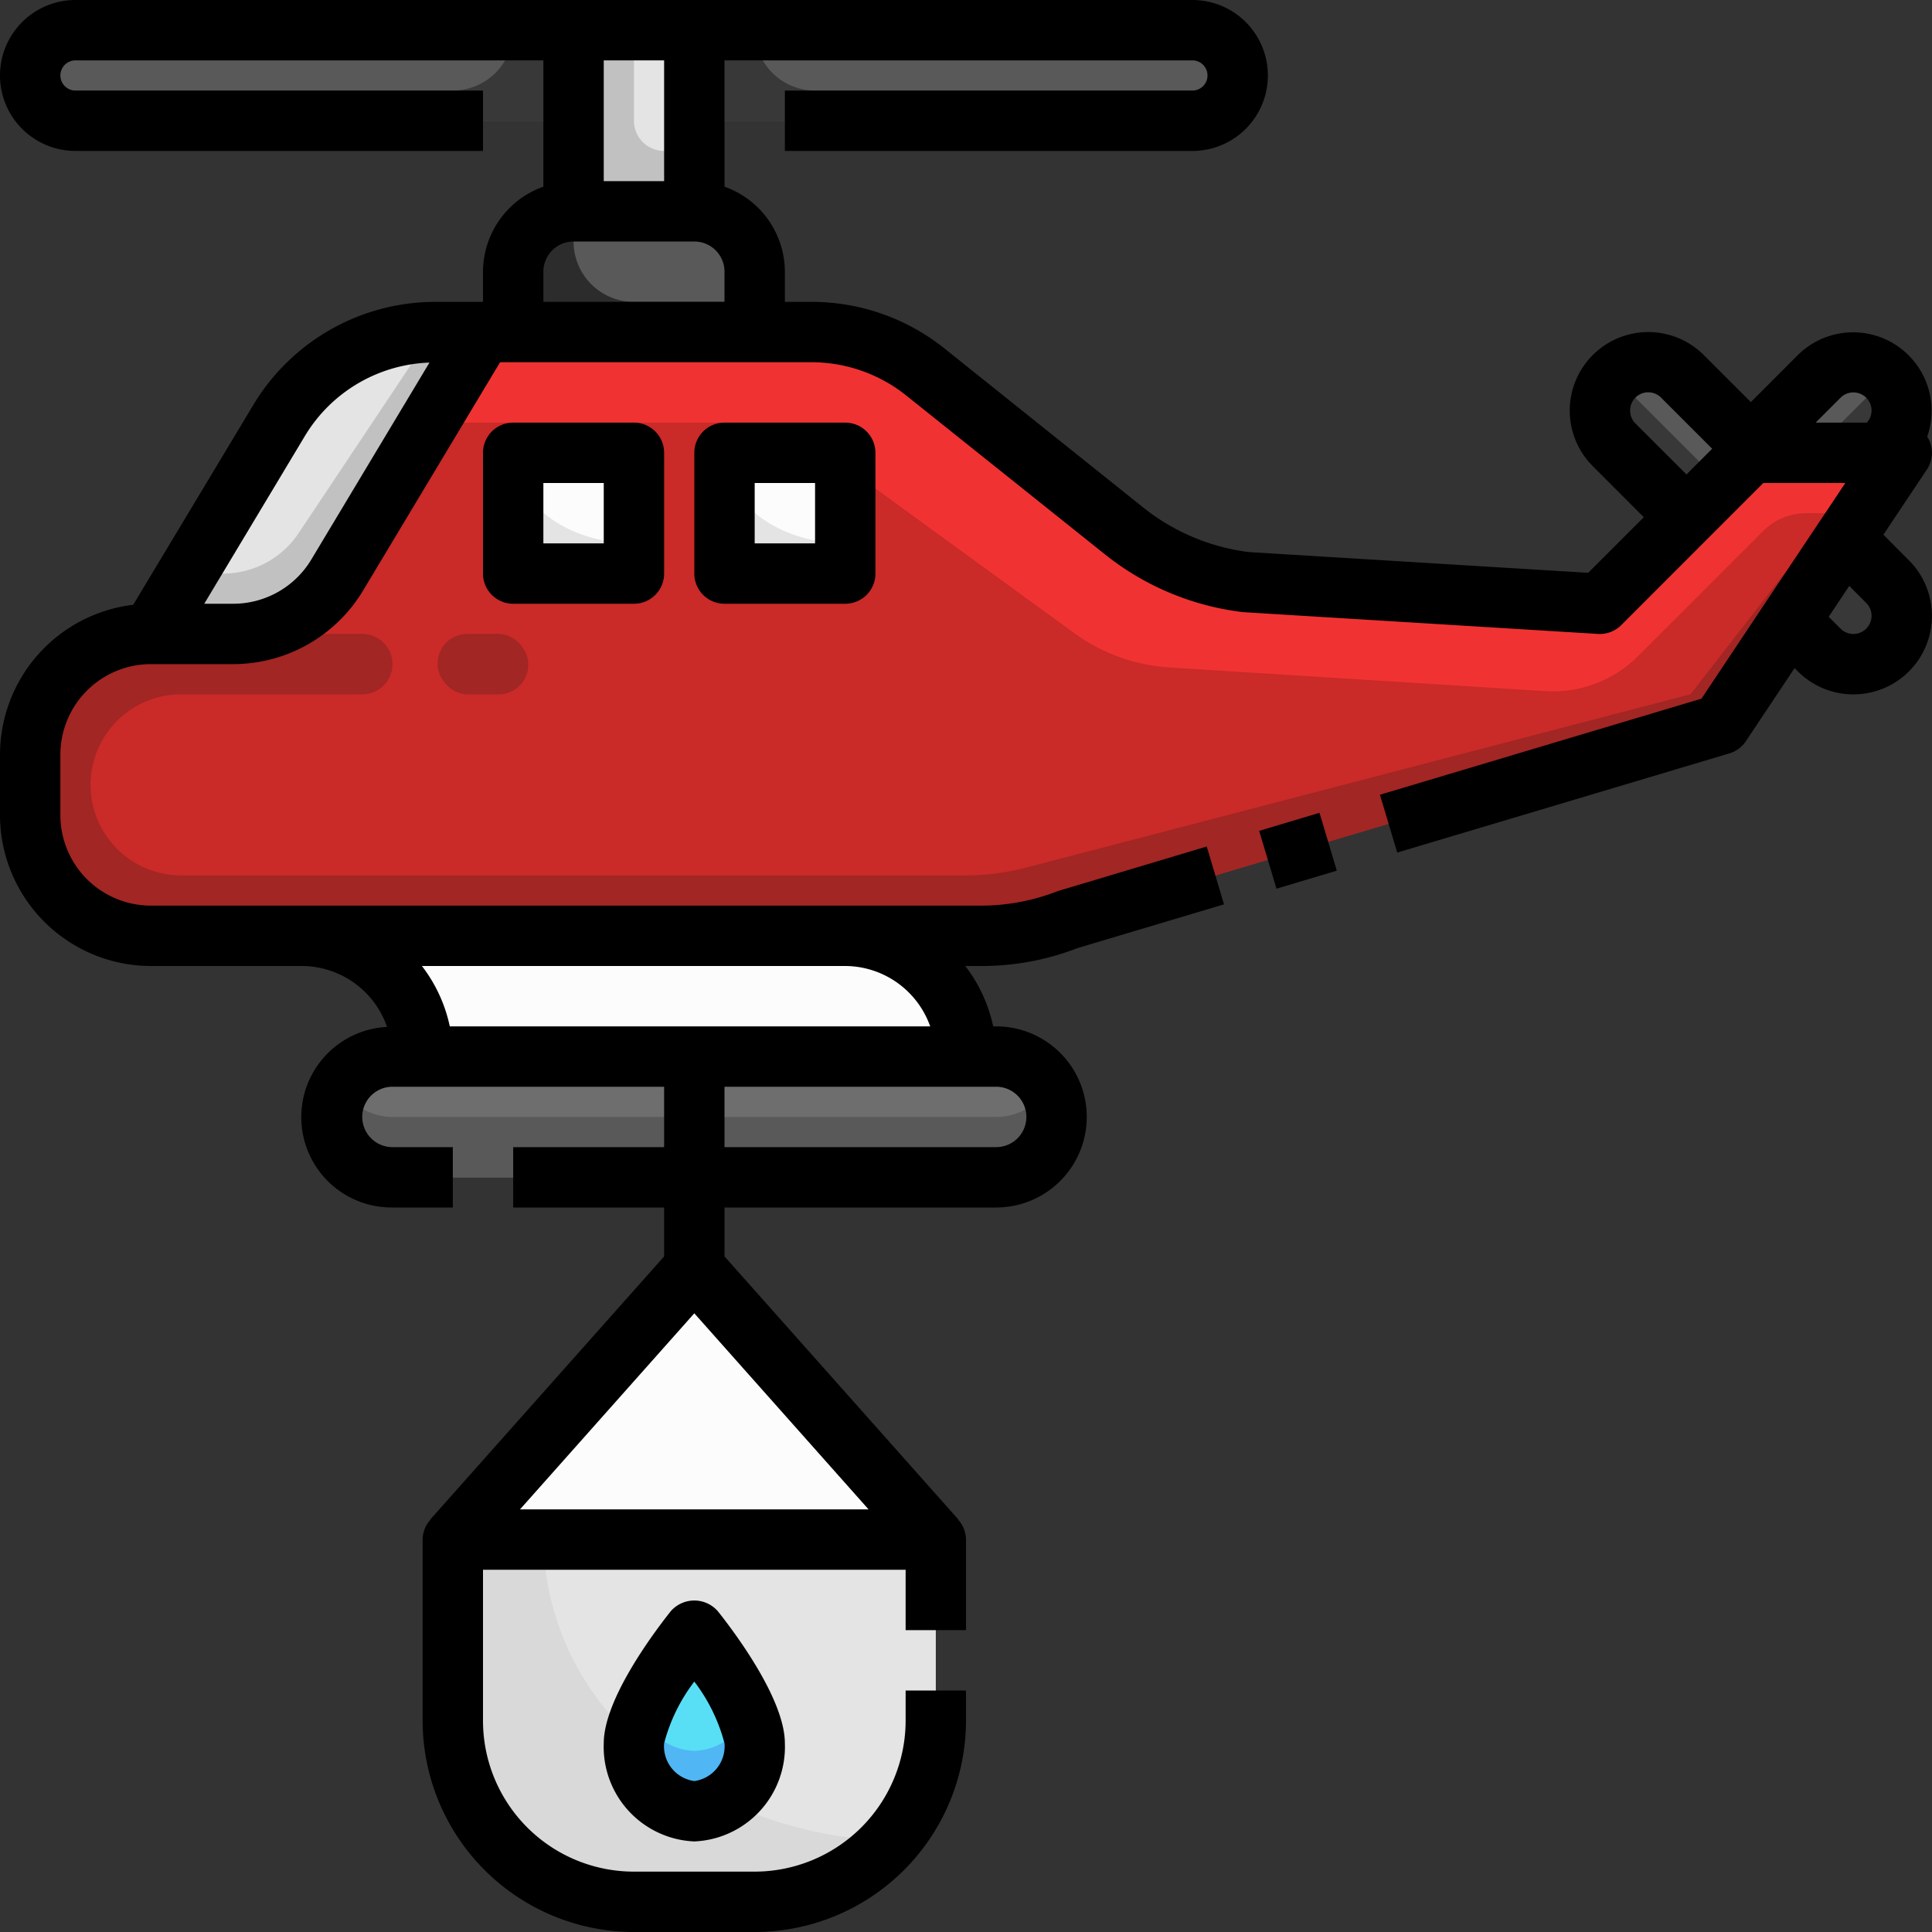
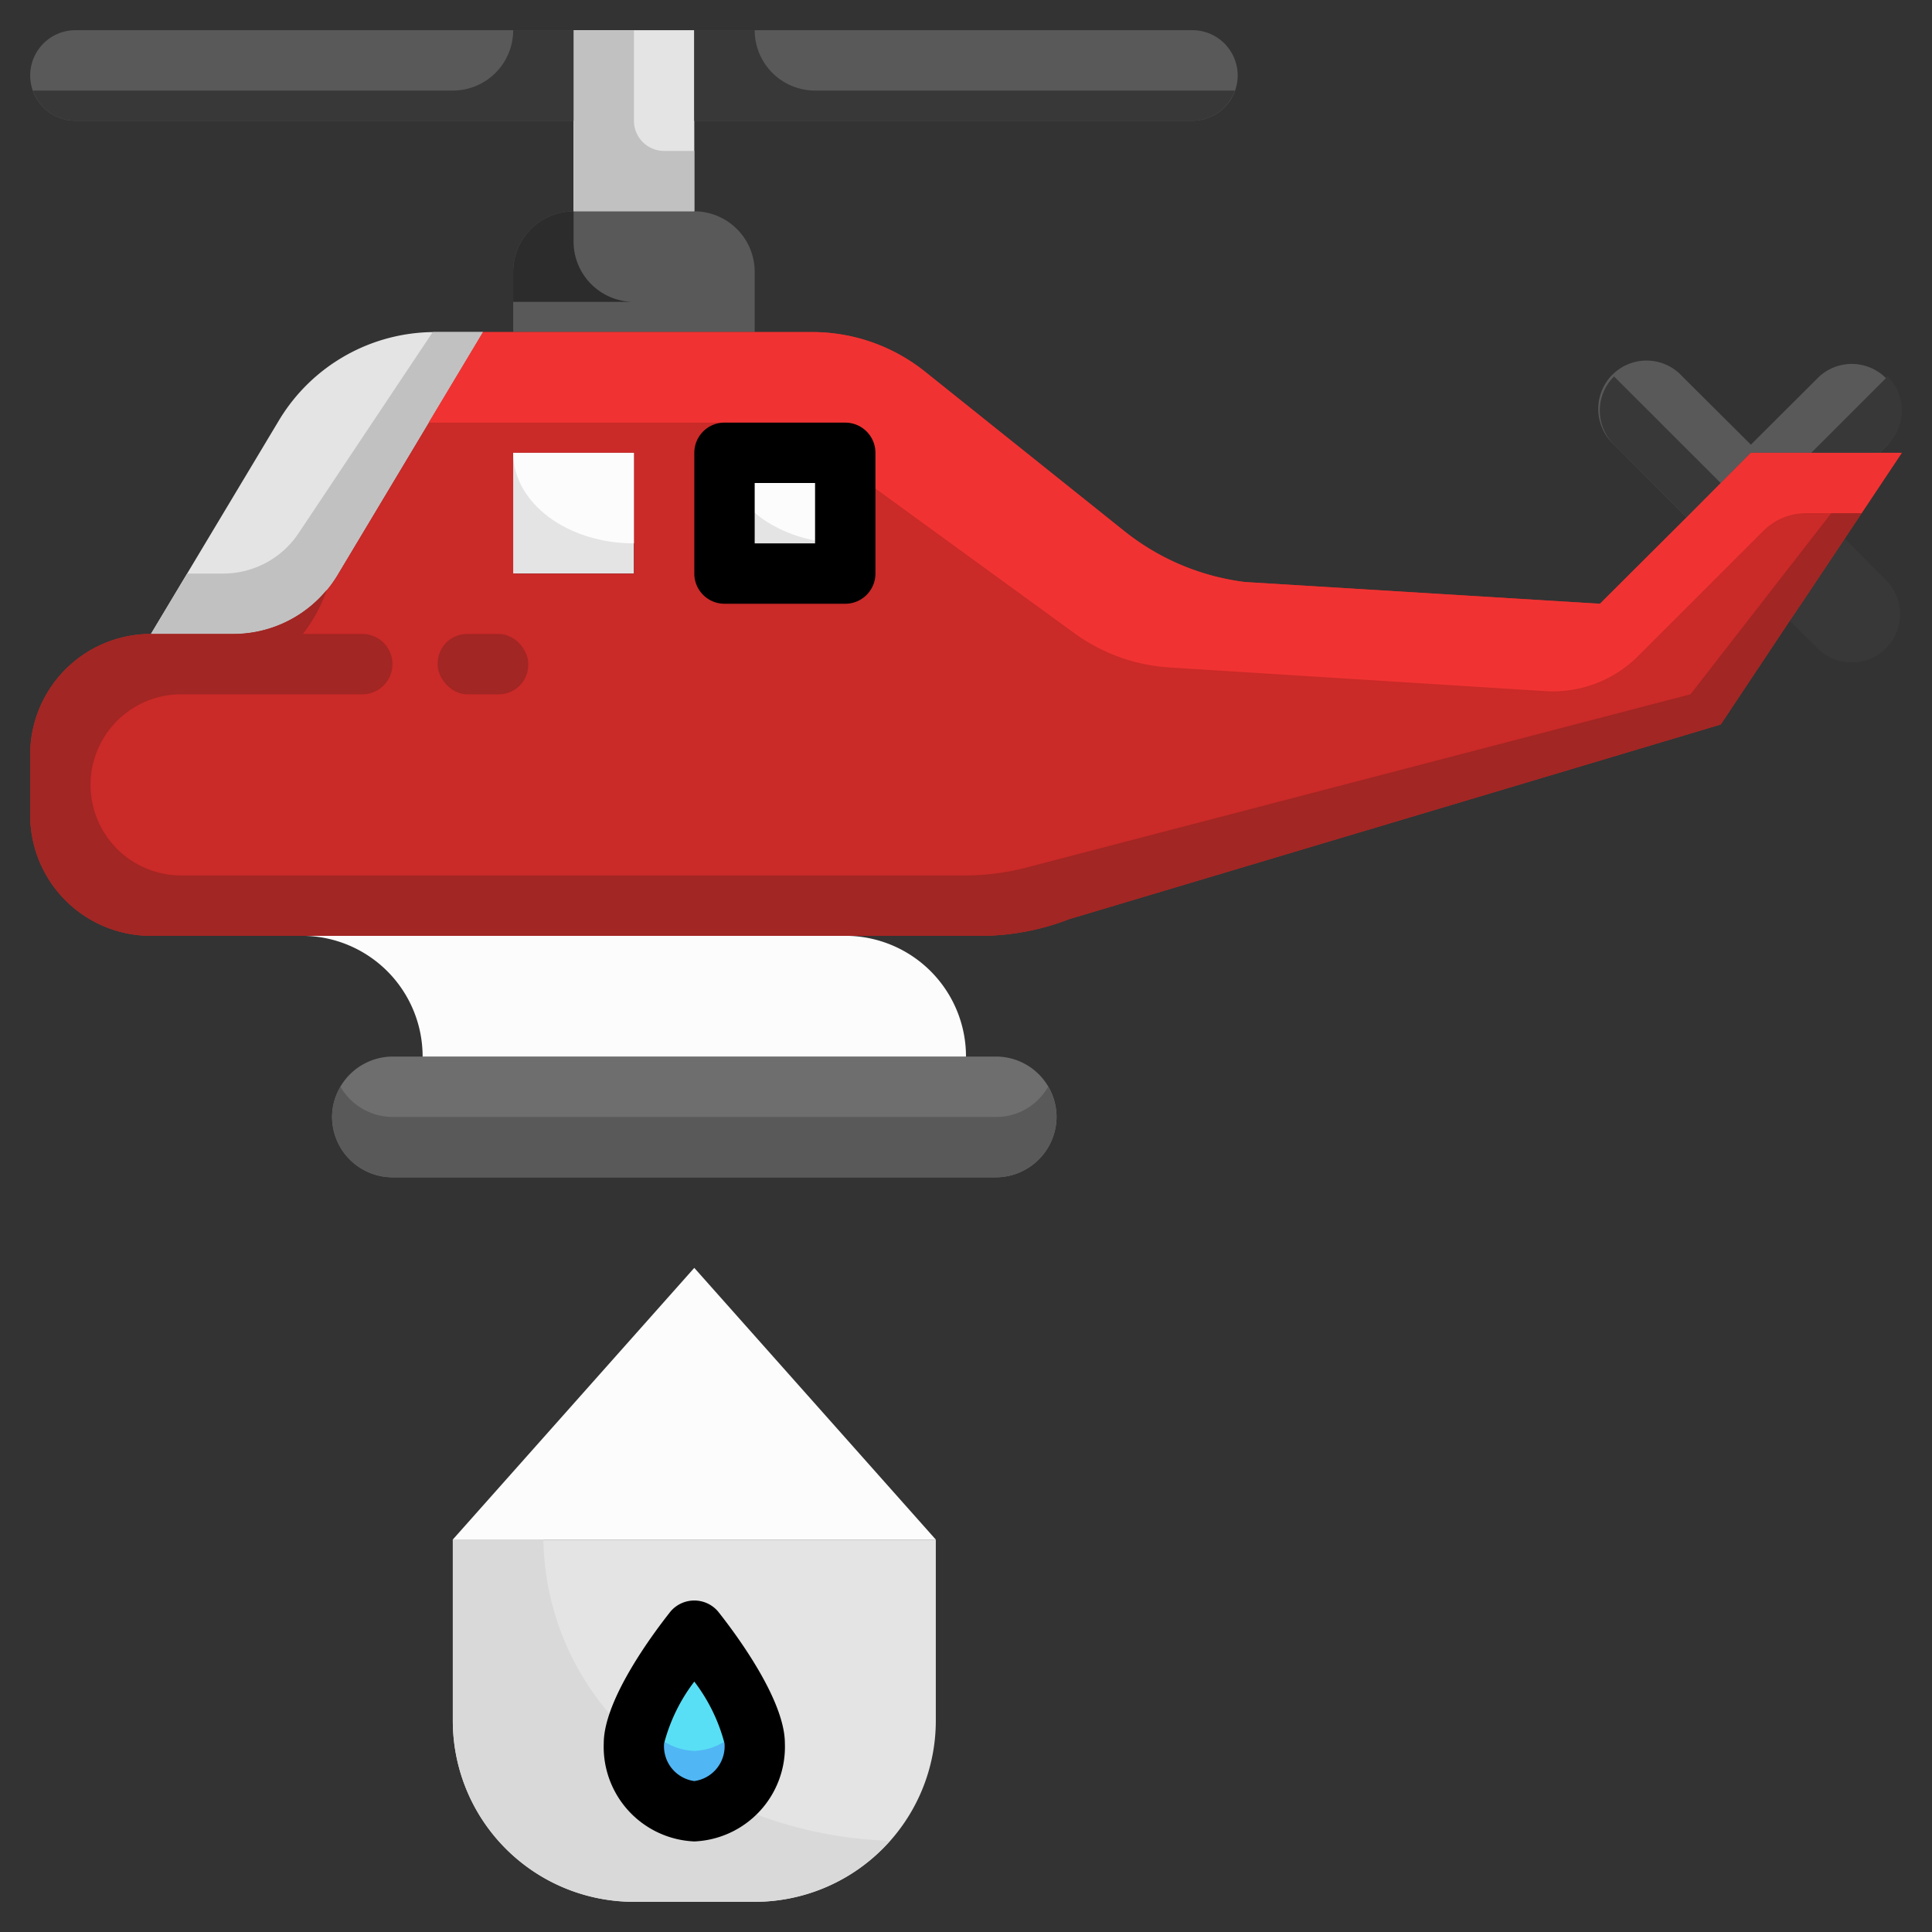
<svg xmlns="http://www.w3.org/2000/svg" viewBox="0 0 64 64">
  <rect x="0" y="0" width="64" height="64" fill="#333333" stroke="none" />
  <title>19-fire copter</title>
  <g id="_19-fire_copter" data-name="19-fire copter">
    <path d="M25,57.75A2.141,2.141,0,0,1,23,60a2.141,2.141,0,0,1-2-2.25C21,56.51,23,54,23,54S25,56.51,25,57.75Z" style="fill:#58dff5" />
    <path d="M15,51H31v6a6,6,0,0,1-6,6H21a6,6,0,0,1-6-6Zm8,9a2.141,2.141,0,0,0,2-2.25C25,56.51,23,54,23,54s-2,2.51-2,3.75A2.141,2.141,0,0,0,23,60Z" style="fill:#e4e4e4" />
    <polygon points="22.999 42 30.999 51 14.999 51 22.999 42" style="fill:#fcfcfc" />
    <path d="M33,35H13a2.015,2.015,0,0,0-2,2,2.006,2.006,0,0,0,2,2H33a2.015,2.015,0,0,0,2-2A2.006,2.006,0,0,0,33,35Z" style="fill:#6e6e6e" />
    <path d="M32,35H14a4,4,0,0,0-4-4H28A4,4,0,0,1,32,35Z" style="fill:#fcfcfc" />
    <polygon points="22.999 4 22.999 7 18.999 7 18.999 4 18.999 1 22.999 1 22.999 4" style="fill:#e4e4e4" />
    <rect x="23.999" y="15" width="4" height="4" style="fill:#e4e4e4" />
    <rect x="16.999" y="15" width="4" height="4" style="fill:#e4e4e4" />
    <path d="M16,11,11.17,19.06A4.024,4.024,0,0,1,7.74,21H5l4.25-7.09A6.025,6.025,0,0,1,14.4,11Z" style="fill:#e4e4e4" />
    <path d="M25,9v2H17V9a2.006,2.006,0,0,1,2-2h4A2.006,2.006,0,0,1,25,9Z" style="fill:#595959" />
    <path d="M62.528,19.27a1.6,1.6,0,0,1-2.26,2.26l-.98-.97.38-.56,1.44-2.16Z" style="fill:#383838" />
    <path d="M60.268,12.47a1.6,1.6,0,0,1,2.26,2.26l-.26.27H58l-2.13,2.14-.14-.14-2.26-2.27a1.6,1.6,0,1,1,2.26-2.26L58,14.73Z" style="fill:#595959" />
    <path d="M39.5,1a1.5,1.5,0,0,1,0,3H23V1Z" style="fill:#595959" />
    <path d="M19,1V4H2.5a1.5,1.5,0,0,1,0-3Z" style="fill:#595959" />
    <path d="M17,15v4h4V15Zm-1-4H26.9a5.976,5.976,0,0,1,3.74,1.31l6.6,5.28a7.978,7.978,0,0,0,4,1.69L53,20l2.87-2.86L58,15h5l-1.89,2.84L59.668,20l-.38.56L57,24,35.409,30.45a8.094,8.094,0,0,1-2.92.55H5a4,4,0,0,1-4-4V25a4,4,0,0,1,4-4H7.74a4.024,4.024,0,0,0,3.43-1.94Zm12,8V15H24v4Z" style="fill:#ca2a28" />
    <path d="M23,60a2.141,2.141,0,0,1-2-2.25,1.326,1.326,0,0,1,.013-.136A9.079,9.079,0,0,1,18,51H15v6a6,6,0,0,0,6,6h4a5.978,5.978,0,0,0,4.48-2.022,13.758,13.758,0,0,1-5.451-1.31A1.82,1.82,0,0,1,23,60Z" style="fill:#d9d9d9" />
    <path d="M23,58a1.983,1.983,0,0,1-1.756-1.2A2.608,2.608,0,0,0,21,57.75,2.141,2.141,0,0,0,23,60a2.141,2.141,0,0,0,2-2.25,2.608,2.608,0,0,0-.244-.947A1.983,1.983,0,0,1,23,58Z" style="fill:#50b6f4" />
    <path d="M34.409,36.41A1.955,1.955,0,0,1,33,37H13a2,2,0,0,1-1.721-1A1.953,1.953,0,0,0,11,37a2.006,2.006,0,0,0,2,2H33a2.015,2.015,0,0,0,2-2,1.978,1.978,0,0,0-.279-1A1.972,1.972,0,0,1,34.409,36.41Z" style="fill:#595959" />
-     <path d="M19,8V7a2.006,2.006,0,0,0-2,2v2h8V10H21A2,2,0,0,1,19,8Z" style="fill:#2c2c2c" />
+     <path d="M19,8V7a2.006,2.006,0,0,0-2,2v2V10H21A2,2,0,0,1,19,8Z" style="fill:#2c2c2c" />
    <path d="M21,1V4a1,1,0,0,0,1,1h1V7H19V1Z" style="fill:#c1c1c1" />
    <path d="M17,1a2,2,0,0,1-2,2H1.091A1.494,1.494,0,0,0,2.5,4H19V1Z" style="fill:#383838" />
    <path d="M25,1a2,2,0,0,0,2,2H40.907A1.493,1.493,0,0,1,39.5,4H23V1Z" style="fill:#383838" />
    <path d="M53.468,14.73,55.728,17l.14.14L57,16,53.468,12.47A1.587,1.587,0,0,0,53.468,14.73Z" style="fill:#383838" />
    <path d="M60,15h2.27l.26-.27a1.589,1.589,0,0,0,0-2.26Z" style="fill:#383838" />
    <path d="M14.4,11c-.023,0-.046,0-.069.005L9.89,17.664A3,3,0,0,1,7.394,19H6.2L5,21H7.74a4.024,4.024,0,0,0,3.43-1.94L16,11Z" style="fill:#c1c1c1" />
    <path d="M62.268,15H58l-2.13,2.14L53,20l-11.76-.72a7.981,7.981,0,0,1-4-1.69l-6.6-5.28A5.976,5.976,0,0,0,26.9,11H16l-1.8,3h9.846a5.991,5.991,0,0,1,3.288,1H28v.455l7.589,5.519A6,6,0,0,0,38.74,22.11l12.465.785a4,4,0,0,0,3.063-1.165l4.144-4.144A2,2,0,0,1,59.826,17h1.841L63,15Z" style="fill:#f03332" />
    <path d="M24,15c0,1.658,1.789,3,4,3V15Z" style="fill:#fcfcfc" />
    <path d="M17,15c0,1.658,1.789,3,4,3V15Z" style="fill:#fcfcfc" />
    <path d="M60.664,17,56,23,33.992,28.741a8.005,8.005,0,0,1-2.02.259H6a3,3,0,0,1,0-6h6a1,1,0,0,0,0-2H10.035a5.14,5.14,0,0,0,.793-1.466A4.013,4.013,0,0,1,7.74,21H5a4,4,0,0,0-4,4v2a4,4,0,0,0,4,4H32.489a8.094,8.094,0,0,0,2.92-.55L57,24l2.29-3.44.38-.56,1.44-2.16.559-.84Z" style="fill:#a22623" />
    <rect x="14.499" y="21" width="3" height="2" rx="0.977" ry="0.977" style="fill:#a22623" />
    <path d="M14.9,34H30.827A3,3,0,0,0,28,32a1,1,0,0,1-1-1H13A5.009,5.009,0,0,1,14.9,34Z" style="fill:none" />
-     <rect x="41.955" y="27.182" width="2.086" height="2" transform="translate(-6.274 13.507) rotate(-16.656)" />
-     <path d="M17,14a1,1,0,0,0-1,1v4a1,1,0,0,0,1,1h4a1,1,0,0,0,1-1V15a1,1,0,0,0-1-1Zm3,4H18V16h2Z" />
    <path d="M24,14a1,1,0,0,0-1,1v4a1,1,0,0,0,1,1h4a1,1,0,0,0,1-1V15a1,1,0,0,0-1-1Zm3,4H25V16h2Z" />
-     <path d="M62.39,17.713l1.44-2.158a1,1,0,0,0,.049-1.027c-.011-.02-.028-.036-.04-.056a2.6,2.6,0,0,0-4.283-2.71L58,13.32l-1.559-1.558a2.6,2.6,0,1,0-3.679,3.679l1.691,1.692-1.842,1.842-11.245-.687a7.012,7.012,0,0,1-3.5-1.48l-6.592-5.275A7.032,7.032,0,0,0,26.894,10H26V9a3,3,0,0,0-2-2.816V2H39.5a.5.5,0,0,1,0,1H26V5H39.5a2.5,2.5,0,0,0,0-5H2.5a2.5,2.5,0,0,0,0,5H16V3H2.5a.5.5,0,0,1,0-1H18V6.184A3,3,0,0,0,16,9v1H14.4a7.033,7.033,0,0,0-6,3.4L4.413,20.034A5.007,5.007,0,0,0,0,25v2a5.006,5.006,0,0,0,5,5h5a2.994,2.994,0,0,1,2.821,2.018A2.993,2.993,0,0,0,13,40h2V38H13a1,1,0,0,1,0-2h9v2H17v2h5v1.62l-7.747,8.716.007.006A.987.987,0,0,0,14,51v6a7.008,7.008,0,0,0,7,7h4a7.008,7.008,0,0,0,7-7V56H30v1a5.006,5.006,0,0,1-5,5H21a5,5,0,0,1-5-5V52H30v2h2V51a.992.992,0,0,0-.259-.658l.007-.006L24,41.62V40h9a3,3,0,0,0,0-6h-.1a4.952,4.952,0,0,0-.924-2h.516a8.774,8.774,0,0,0,3.2-.592l4.855-1.45-.572-1.916L35.04,29.519A6.977,6.977,0,0,1,32.489,30H5a3,3,0,0,1-3-3V25a3,3,0,0,1,3-3H7.735a5.025,5.025,0,0,0,4.287-2.428L16.566,12H26.894a5.019,5.019,0,0,1,3.124,1.1L36.61,18.37a9.036,9.036,0,0,0,4.569,1.908L52.937,21a1.012,1.012,0,0,0,.768-.291L58.412,16h2.717l-2.3,3.445-2.466,3.7L45.712,26.327l.573,1.916,11-3.285a1,1,0,0,0,.546-.4l1.617-2.426.109.109a2.6,2.6,0,1,0,3.679-3.679ZM23,43.505,28.772,50H17.226ZM34,37a1,1,0,0,1-1,1H24V36h9A1,1,0,0,1,34,37Zm-3.185-3H14.9a4.952,4.952,0,0,0-.924-2H28A3,3,0,0,1,30.814,34ZM22,2V6H20V2ZM10.308,18.543A3.018,3.018,0,0,1,7.735,20H6.766l3.343-5.572a5.02,5.02,0,0,1,4.118-2.417ZM18,10V9a1,1,0,0,1,1-1h4a1,1,0,0,1,1,1v1Zm36.174,4.026A.6.6,0,0,1,54,13.6a.6.6,0,0,1,1.027-.426l1.691,1.691-.851.851ZM60.146,14l.824-.824a.6.6,0,0,1,.851,0A.591.591,0,0,1,61.84,14Zm1.675,6.824a.6.6,0,0,1-.851,0l-.392-.392.681-1.022.562.563a.6.6,0,0,1,0,.851Z" />
    <path d="M22.217,53.377C21.7,54.029,20,56.272,20,57.75A3.136,3.136,0,0,0,23,61a3.136,3.136,0,0,0,3-3.25c0-1.478-1.7-3.721-2.218-4.373A1.034,1.034,0,0,0,22.217,53.377ZM24,57.75A1.162,1.162,0,0,1,23,59a1.162,1.162,0,0,1-1-1.25,5.761,5.761,0,0,1,1-2.045A5.761,5.761,0,0,1,24,57.75Z" />
  </g>
</svg>